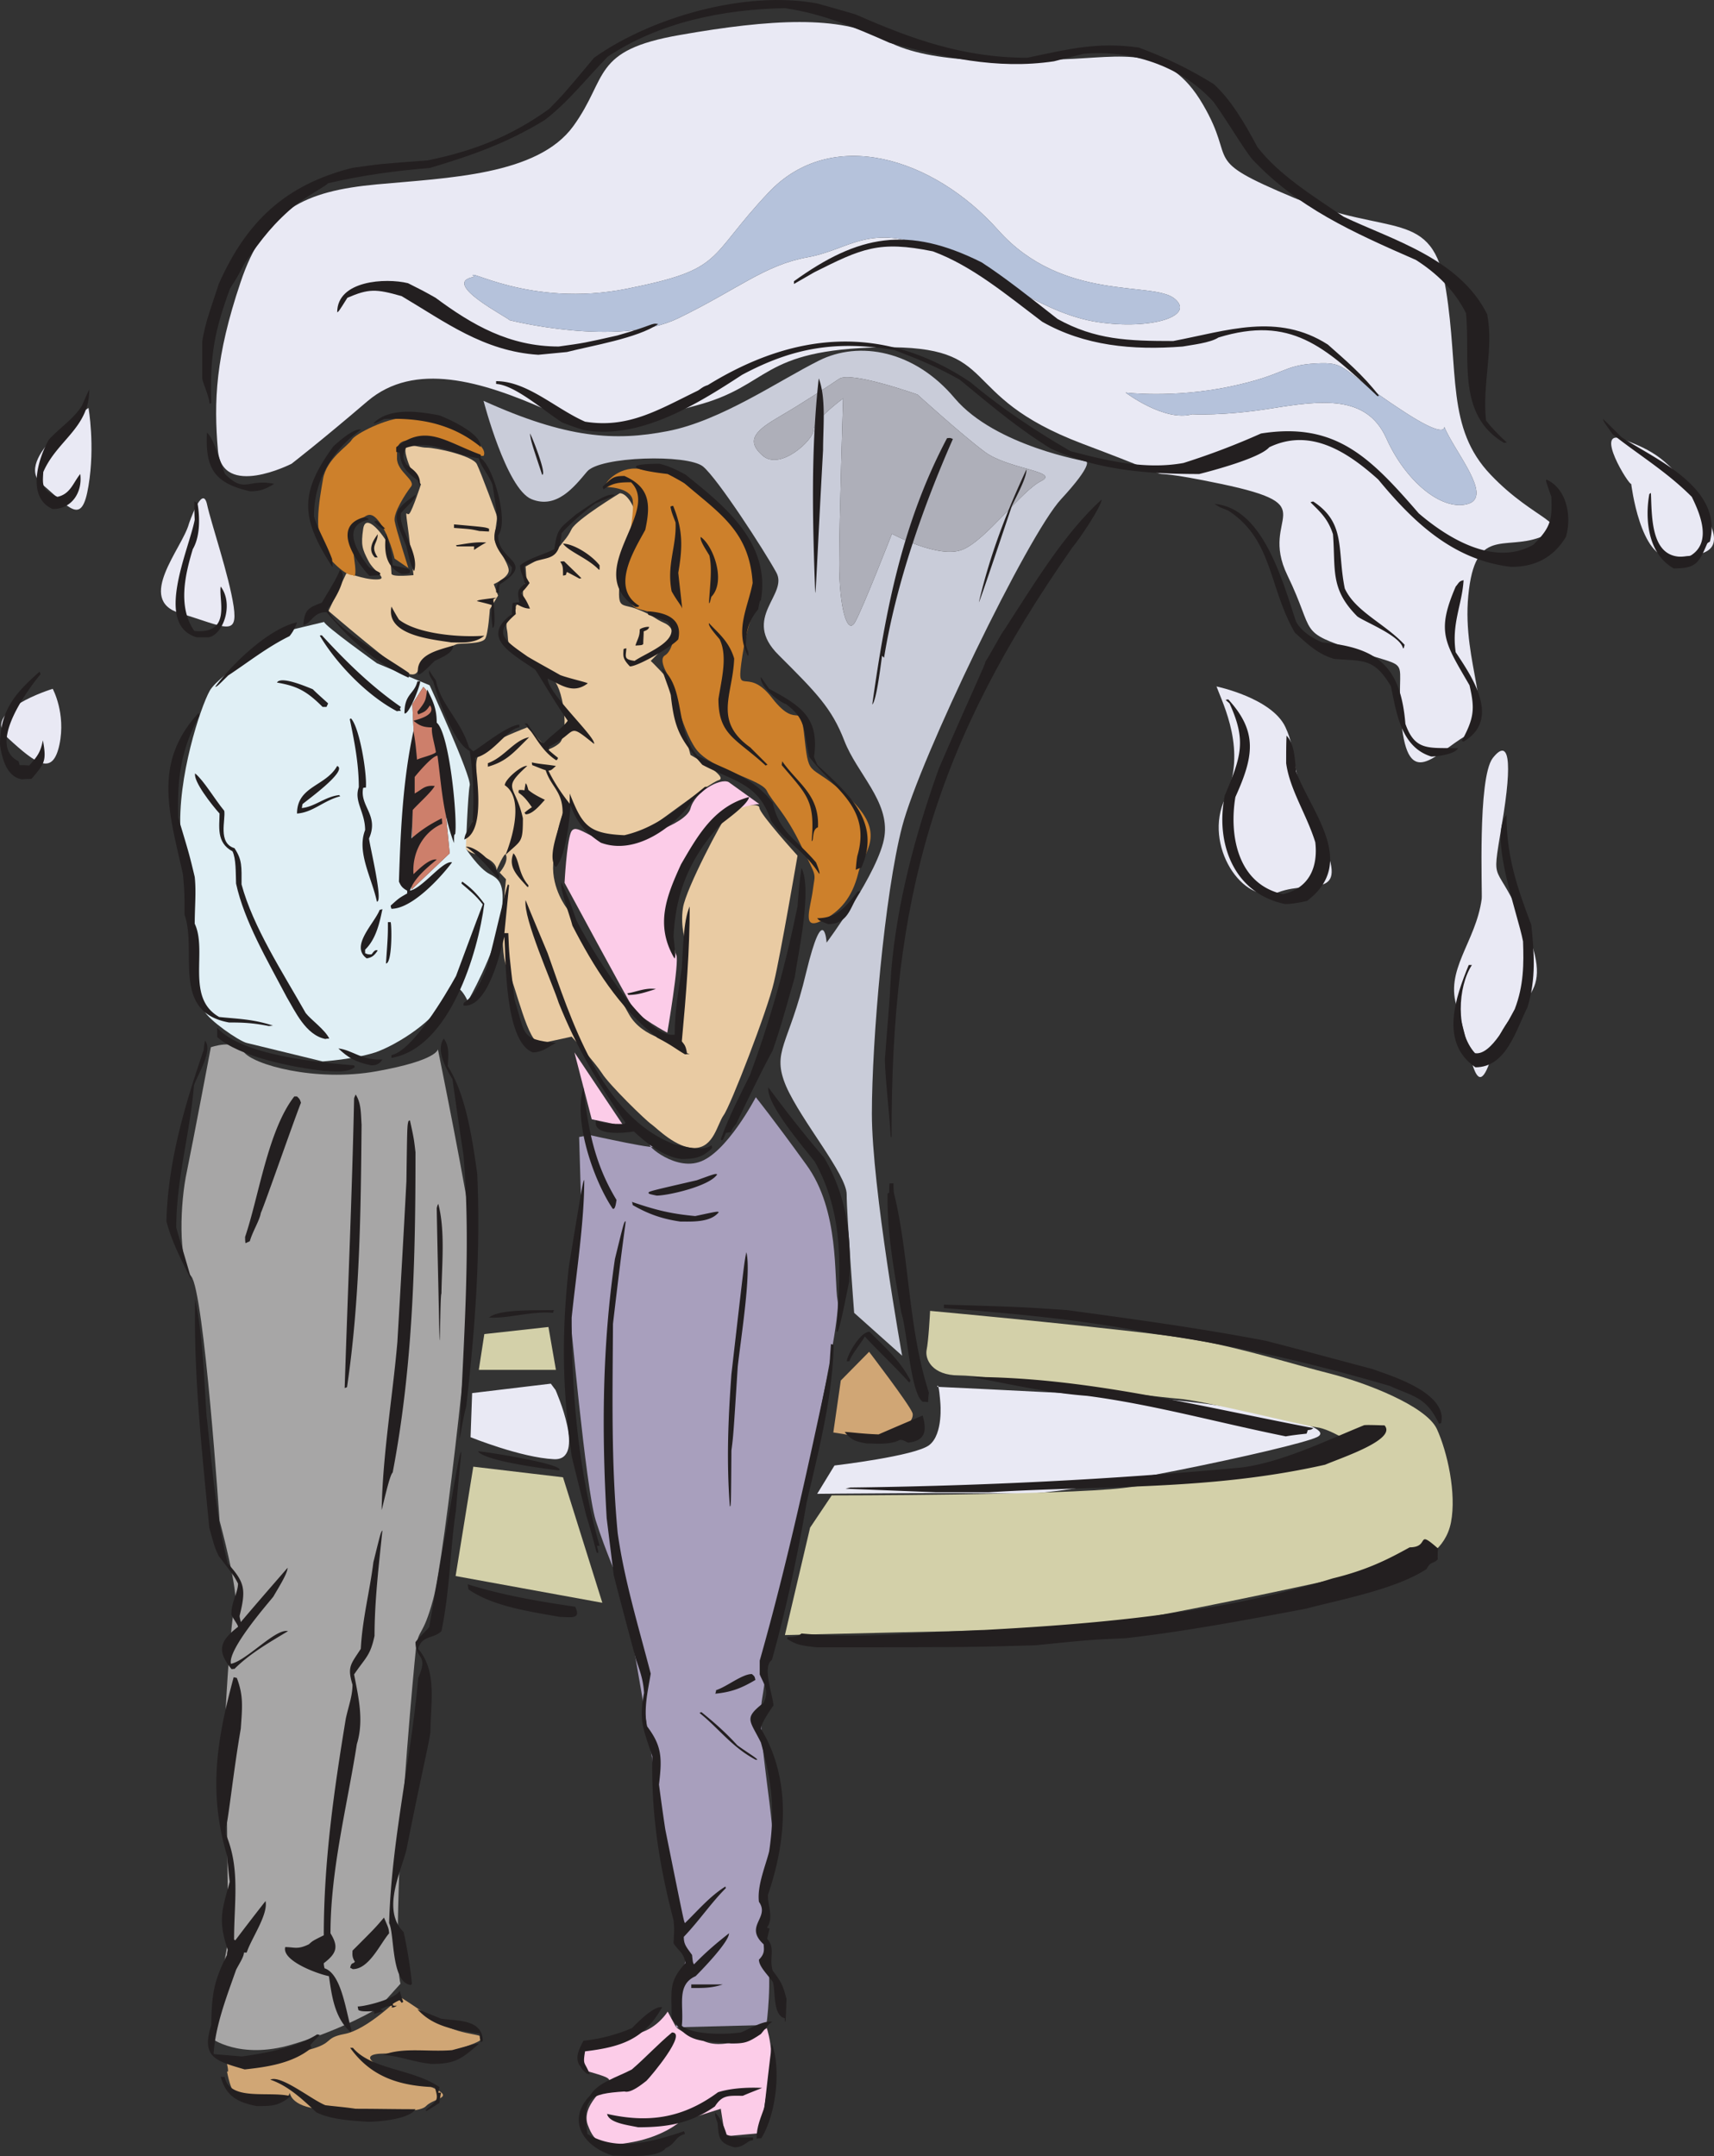
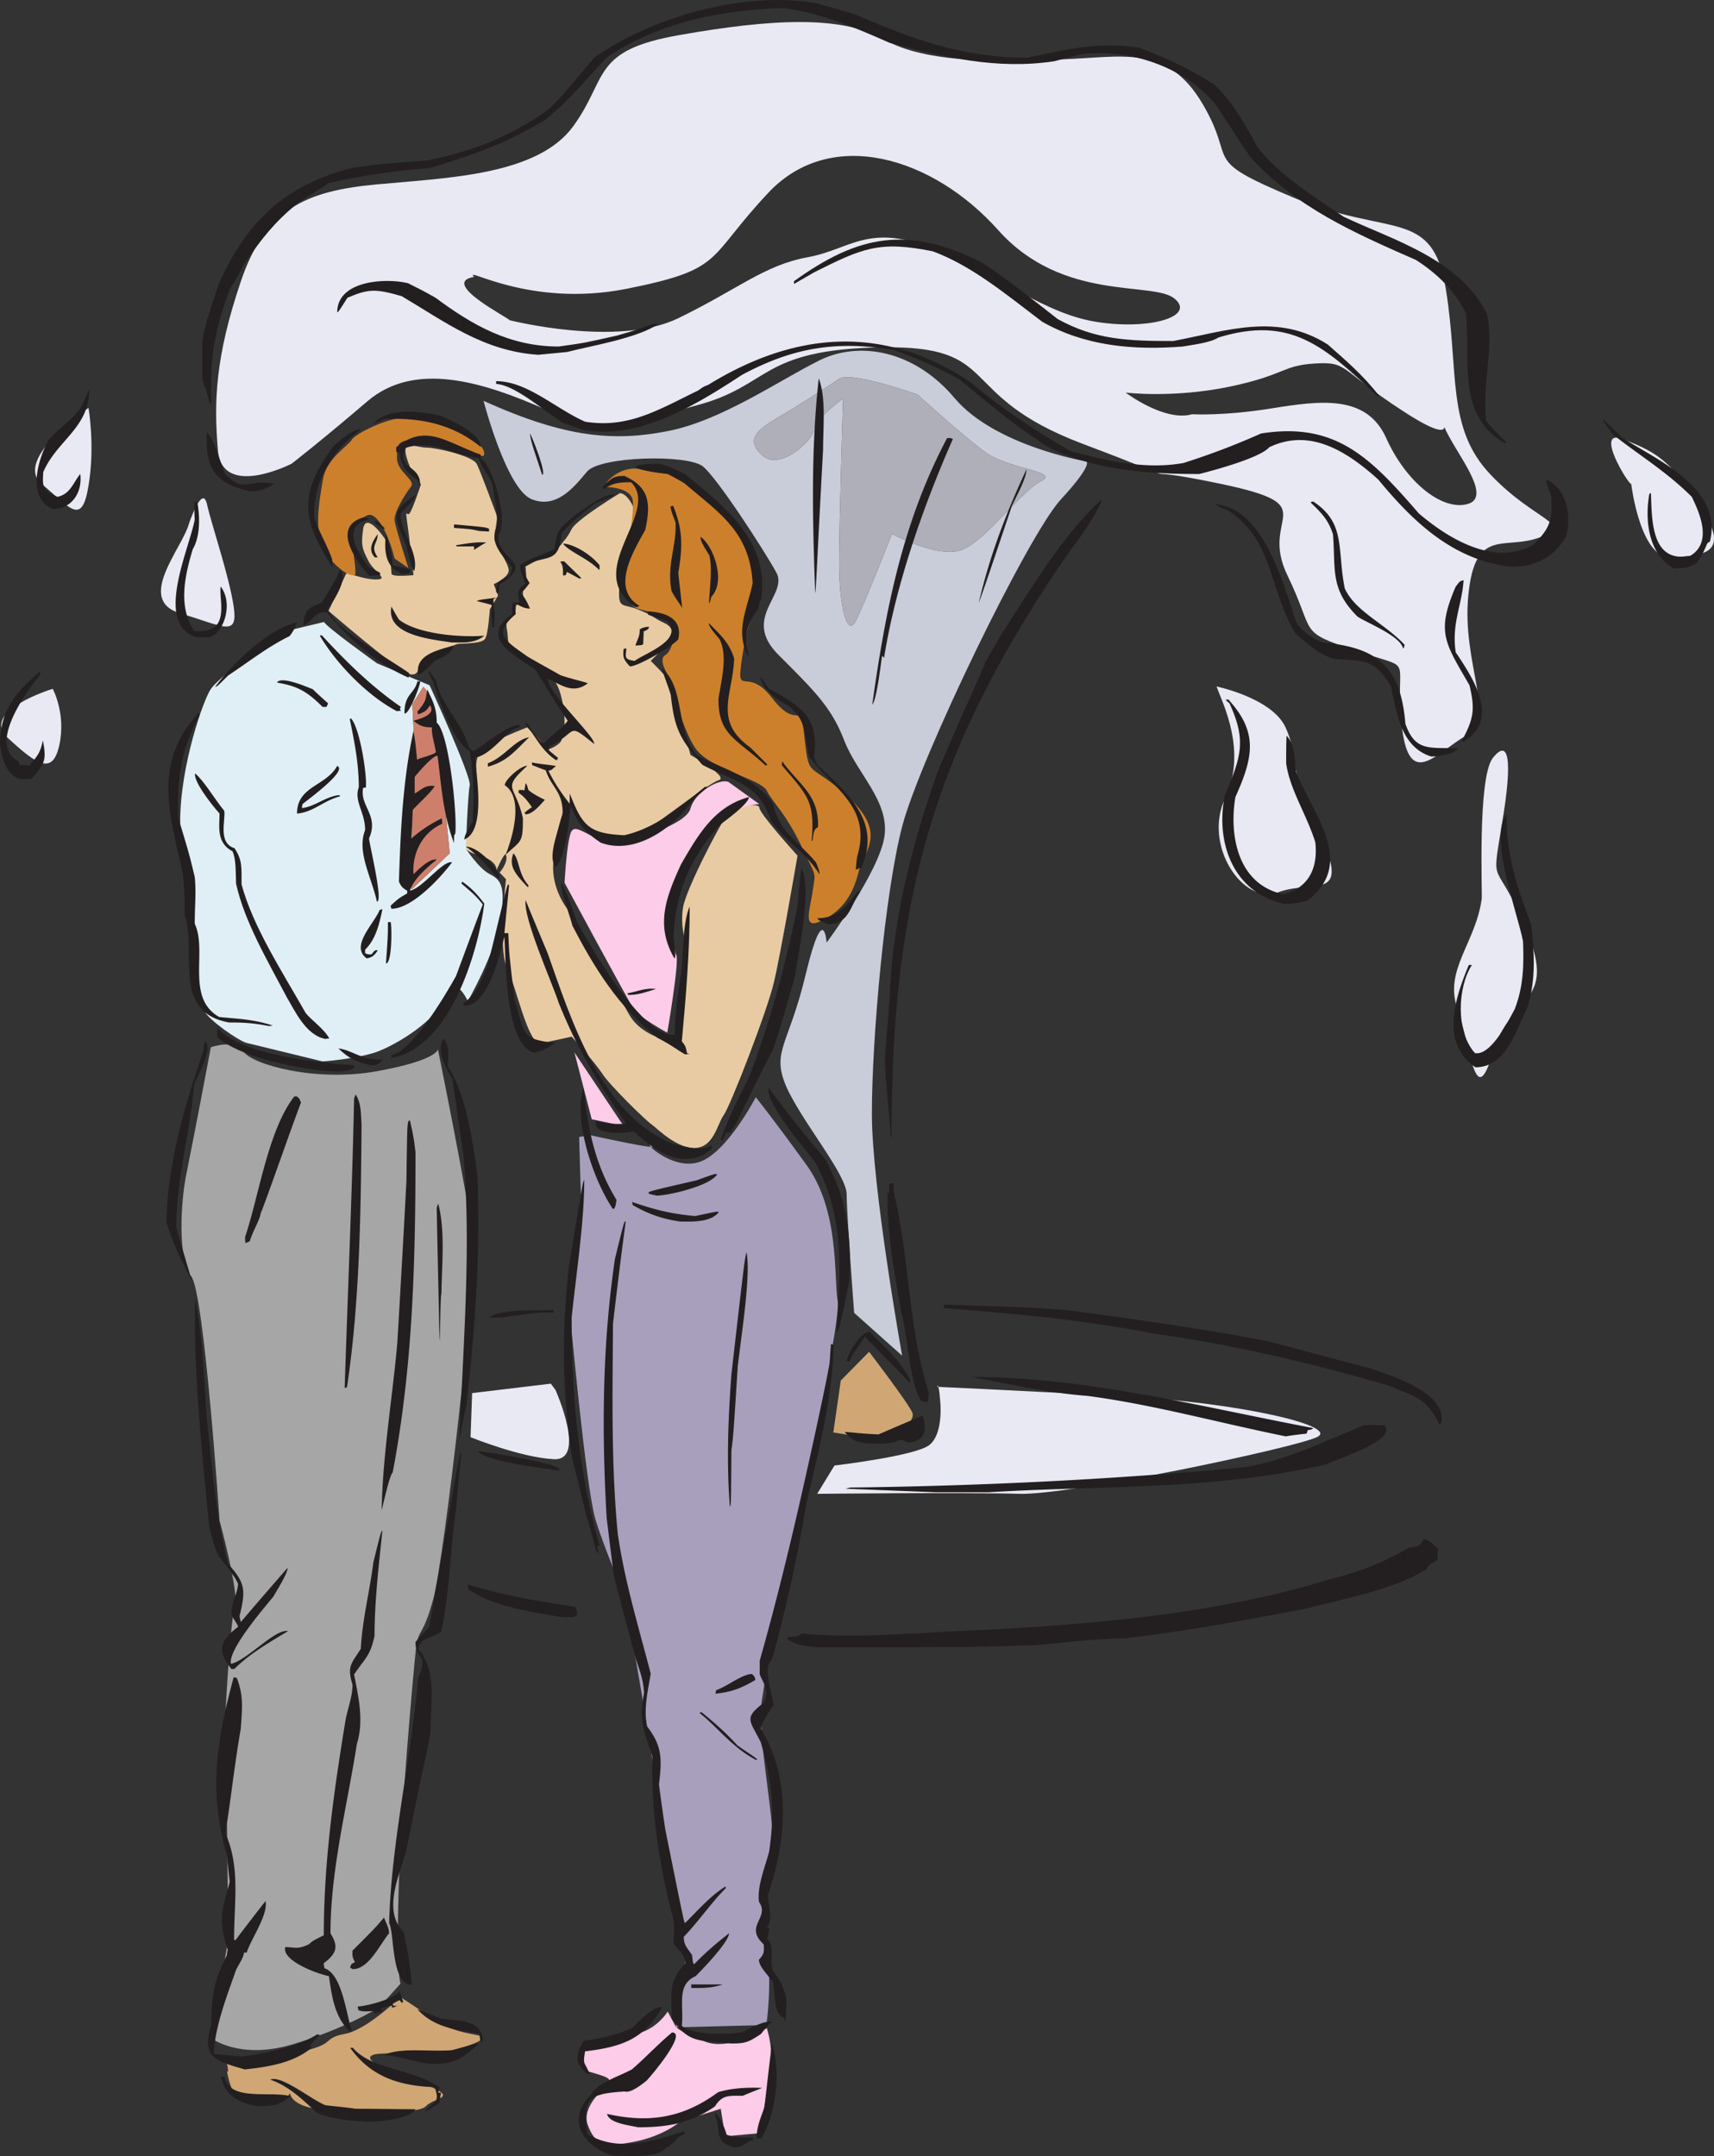
<svg xmlns="http://www.w3.org/2000/svg" width="171.876" height="216.225">
  <rect width="100%" height="100%" fill="#333333" stroke="none" />
  <path fill="#e9cba3" d="m34.719 57.522-1.778 3.746s6.985 6 8.051 6.313c1.067.316.985-.75.985-.75s3.316-2.168 3.906-2.246c.554-.082 2.406 0 2.762-.516.316-.473.472-2.957.472-2.957l.828-1.383-.433-1.144s1.5-.668 1.5-1.38c0-.75-1.418-2.605-1.418-3.116 0-.473.273-2.25.273-2.25s-1.656-4.5-2.05-5.29c-.395-.828-4.063-1.656-5.051-1.656-.985 0-2.524-.867-2.012.907.473 1.777 1.46 2.765 1.46 2.765s-.827 2.524-1.144 2.918c-.316.434-.511-1.105-.078 2.133.395 3.273.473 4.062.473 4.062s-2.211.239-2.211-.156c0-.394-.234-2.765-.629-3.433-.395-.633-1.973-2.684-2.21-1.028-.235 1.617-.08 2.012.51 3.157.555 1.144 2.173 1.894.79 1.894-1.38 0-2.918-.75-2.996-.59m27.418-8.051s-4.301 2.606-4.813 3.59c-.472.95-.789 1.145-1.105 1.617-.352.477-3.512 2.133-3.512 2.133l.082 1.301s-.594 1.3-.238 1.856c.316.55-.906.394-.828.984.078.555-1.145.789-.907 2.094.274 1.261-.238 1.539 1.301 2.644 1.578 1.14 3.356 1.34 4.102 3.946.71 2.601.316 4.457-.078 4.851-.434.434-1.145.672-1.145.672l-2.129-2.211s-3.828 1.461-4.457 2.211c-.672.71-.75 1.144-.594 3.312.16 2.211-.472 4.579-.906 5.133-.394.59-1.027 1.574.985 2.13 2.05.55 1.894 1.538 1.894 1.538s.828-1.933.95-1.539c.273.75-.634 1.774-.634 1.774l.633.671s-.793 6.985.078 8.801c.907 1.774 2.13 7.89 3.43 7.653 1.305-.274 3.078-.668 3.078-.668s2.29 2.523 3.04 3.668c.71 1.144 4.378 4.734 4.972 5.129.55.394 2.523 2.445 4.379 2.367 1.851-.078 2.207-2.367 2.84-3.274.672-.867 4.418-10.574 5.05-13.336.668-2.761 2.368-12.707 2.368-12.707S76.145 81.59 76.145 81c0-.555-2.606-.16-3.157.59-.593.71-4.183 7.496-4.496 9.43-.316 1.976.313 3.593.313 3.593l-.868 9.941s-3.511-.355-4.89-2.878C61.664 99.147 56.852 91.1 56.852 91.1s-1.54-1.933-1.38-4.46c.157-2.524.829-5.485 1.536-5.958.988-.632.316 1.145 1.304 1.895.985.71 3.747 2.406 5.364 1.46 1.66-.987 7.34-5.487 8.406-5.8 1.063-.316-2.84-2.527-2.84-2.527s-1.738-6.43-1.894-6.985c-.16-.59-2.094-2.445-2.094-2.445s1.226-1.223 1.777-1.777c.551-.59.63-1.54-.394-2.012-1.067-.473-1.067-.75-2.684-1.379-1.656-.672-2.05.156-1.816-2.762.238-2.96 1.46-4.734 1.617-5.957.2-1.226-.867-3-1.617-2.922" />
  <path fill="#e0eff5" d="m32.508 62.374-3.63.867s-6.944 4.379-7.85 6.04c-.907 1.616-3.274 8.718-2.919 14.202.395 5.445 2.012 16.926 2.368 17.875.394.906 3.468 3.04 4.261 3.235l7.614 1.855s3.078-.2 5.285-.906c2.172-.75 6.195-3.278 7.101-5.645.91-2.367 2.172.512 2.172.512s2.723-4.734 3.274-8.164c.554-3.473 0-4.027-1.067-4.578-1.105-.555-2.406-2.567-2.406-2.567s.2-5.445.394-6.351c.16-.906-4.023-10.024-4.023-10.024l-5.285-2.207s-5.29-3.789-5.29-4.144zm8.84 8.246 1.101-1.734s.356.273.832 1.261c.434.985.707 4.38.79 5.29.117.906 1.023 10.14 1.023 10.14l-3.828 3.629.199-16.14-.117-2.446" />
  <path fill="#a7a6a6" d="M21.145 105.026s-1.774 9.39-2.407 12.469c-.672 3.078-.906 8.957.434 10.496 1.305 1.539 2.844 24.504 2.844 24.504s1.972 7.262 1.539 8.562c-.438 1.301-.91 10.063-.91 10.063l.238 23.437-1.738 9.825s2.843 2.21 8.09.671c5.245-1.539 8.757-3.71 8.757-3.71l2.172-2.407s-.434-.906-.2-8.996c.2-8.09 1.5-22.332 1.735-24.504.239-2.207.672-1.101 1.739-5.05 1.105-3.946 4.378-32.395 3.945-36.34-.434-3.907-3.473-18.82-3.473-18.82s0 1.105-6.152 2.21c-6.117 1.102-12.469-.672-13.336-1.976-.867-1.301-3.277-.434-3.277-.434" />
  <path fill="#fccce8" d="m73.066 78.432 3.079 2.211s-2.957.118-4.934 2.407c-1.969 2.289-3.945 7.023-3.945 7.89 0 .91.199 4.184.554 4.856.317.629-.906 7.773-.906 7.773s-2.844-1.539-3.394-2.41c-.555-.867-6.907-12.625-6.907-12.625s.2-3.945.633-5.05c.473-1.106 1.895.788 3.984.866 2.051.121 7.575-1.617 8.012-3.273.434-1.656 2.957-3.078 3.824-2.645m-15.464 27.11 1.734 6.707 3.195.672zm0 0" />
  <path fill="#a89fbd" d="m58.074 114.026.2 6.746s-1.5 8.246-1.266 9.707c.199 1.5 1.699 18.582 2.722 21.977 1.067 3.355 2.133 5.484 2.762 7.578.633 2.129 3.156 17.32 3.356 19.648.234 2.329 2.957 16.258 2.957 16.258l-1.024 7.375 9.074-.234s.63-4.617 0-7.38c-.632-2.722.196-6.312.63-9.468.394-3.195-1.696-12.273-1.063-15.863.629-3.59.828-8.445 1.457-9.707.633-1.262 6.55-27.856 6.117-30.184-.394-2.289.238-9.078-3.156-13.695-3.356-4.652-5.05-6.746-5.05-6.746s-2.958 5.683-5.72 6.512c-2.722.867-5.879-2.29-4.617-1.657 1.262.63-6.351-1.066-6.351-1.066l-1.028.2" />
  <path fill="#d0a675" d="M22.762 207.737s.398 2.367 1.144 2.524c.711.16 4.856.16 4.856.16l.312-.516s.082 1.578 3.828 1.66c3.75.078 8.996.551 9.825-.355.828-.871 3.316-.79.078-2.094-3.235-1.3-5.524-2.05-5.68-2.684-.156-.629 1.934-.472 2.523-.472.555 0 4.067.316 5.684-.235 1.617-.593 3.078-.988 2.996-1.382-.078-.434-2.523-.196-4.969-1.895-2.406-1.695-3.234-2.168-3.234-2.168s-3.316 3.313-5.605 3.707c-2.247.434-.79.988-4.22 1.738-3.394.707-7.538 1.262-7.538 1.262s.238.984 0 .75" />
  <path fill="#cd7f6b" d="m41.348 70.62.117 2.445-.2 16.14 3.829-3.628s-.907-9.234-1.024-10.14c-.082-.91-.355-4.305-.789-5.29-.476-.988-.832-1.261-.832-1.261l-1.101 1.734" />
  <path fill="#fccce8" d="M66.953 201.737s-.988 1.621-2.8 2.133c-1.817.512-5.485 1.5-5.485 1.5s-1.461 1.812.195 2.328c1.696.512 2.407.672 2.211 1.105-.199.473-2.84 2.325-2.133 4.301.711 1.934 1.579 2.285 4.618 1.696 3.039-.594 4.617-2.012 4.617-2.012l4.101-1.305.434 2.762 3.473-.313s1.222-6.629 1.144-7.972c-.039-1.38-.433-2.563-.433-2.563s-3.668 2.29-6.118 1.38c-2.484-.907-2.996-1.5-2.996-1.5l-.828-1.54" />
  <path fill="#cd802b" d="M48.488 45.721s.473-.59-1.027-1.617c-1.5-1.027-4.969-2.207-6.824-2.207-1.856 0-5.012 1.614-5.367 2.207-.317.594-2.524 1.856-2.88 3.946-.355 2.093-1.144 5.918.594 7.894 1.735 1.93 2.403 1.734 2.403 1.734s.476.672.12-1.734c-.316-2.45-.433-3.16.24-3.516.706-.312 1.179-1.5 2.206-.195 1.027 1.262 1.617 3.79 1.617 3.79l1.383.945s-1.266-3.946-1.383-4.735c-.117-.828 1.067-2.683 1.618-3.394.593-.672-1.38-1.5-1.38-2.88 0-1.382 0-1.855 1.973-1.855s6.035 1.617 6.035 1.617h.672m12.27 3.118s2.445 0 2.683 1.304c.235 1.262-.71 5.996-.949 6.59-.195.59.238 3.945 1.422 4.301 1.145.352 3 .668 3.473 1.379.472.71.117 2.84-.711 3.316-.79.473.59 2.446.59 2.446s1.027 4.851 2.527 6.945c1.539 2.09 6.508 2.996 7.102 4.18.55 1.144 1.855 2.171 3.472 5.566 1.617 3.352 1.38 2.523 1.145 4.379-.239 1.855-1.145 4.066.828 3.117 1.933-.906 3.117-2.406 3.707-4.734.555-2.328 3-3.946-.945-7.657-3.946-3.71-3.946-1.617-4.418-5.878-.438-4.301-.555-.594-3.239-4.063-2.64-3.473-3.707.352-2.996-4.3.711-4.579 1.973-5.645 1.617-7.735-.355-2.05-1.261-5.445-4.734-7.734-3.473-2.329-4.894-3.473-6.867-3.157-2.09-.593-4.024 1.301-3.707 1.735" />
  <path fill="#e9e9f4" d="M29.234 46.51s-6.945 3.551-7.379-1.34c-.433-4.933-.234-9.429 2.25-16.808 2.446-7.379 6.47-9.195 13.653-9.867 7.18-.668 16.133-.906 19.726-5.836 3.551-4.895 1.774-7.617 10.73-9.156 8.958-1.578 16.138-2.012 20.4.433 4.261 2.485 11.874 2.25 17.91 2.012 6.035-.195 10.535-1.578 14.085 4.5 3.551 6.035-.433 5.367 9.153 9.39 9.629 4.024 13.886.907 15.23 9.196 1.34 8.285 0 13.887 4.496 18.582 4.461 4.695 8.485 4.934 4.934 6.273-3.59 1.344-6.512-1.105-7.184 5.84-.668 6.907 2.922 12.274-.234 14.047-3.117 1.817-5.8 5.606-6.473-1.34-.668-6.945 1.54-5.133-4.496-7.144-6.035-2.051-4.023-1.578-6.945-7.614-2.918-6.035 4.027-6.906-6.668-9.152-10.77-2.25-.906.867-13.887-4.027-12.98-4.93-7.851-9.863-20.16-9.668-12.309.238-10.969 3.828-18.582 5.84-7.613 2.015-8.523 3.355-14.992.437-6.512-2.883-13.219-4.894-17.953-.87-4.696 4.023-7.614 6.273-7.614 6.273zM51.09 32.109s10.812 2.762 16.926-.195c6.078-2.961 8.64-5.328 12.98-6.117 4.34-.79 6.078-3.512 12.785-.79 6.668 2.762 11.008 6.512 16.332 7.301 5.29.79 9.825-.593 7.657-2.367-2.172-1.777-11.207.395-17.676-6.867-6.512-7.297-16.73-10.457-23.043-3.746-6.274 6.668-4.301 7.652-14.164 9.625-9.825 1.973-16.492-2.367-15.348-1.184-3.512.594 3.55 4.145 3.55 4.34zm68.453 9.434s3.156.195 8.012-.594c4.93-.789 9.468-1.379 11.441 2.961 1.934 4.34 5.484 7.258 8.047 6.668 2.566-.555-.395-4.3-1.773-6.867-1.383-2.563 1.578 1.578-4.696-2.563-6.316-4.105-5.328-4.894-8.68-4.695-3.355.195-2.96 1.14-8.601 2.328-5.723 1.18-10.418.59-10.418.59s3.906 2.96 6.668 2.172M8.875 40.909s-7.613 5.129-4.695 7.617c2.882 2.445 4.027 4.258 4.695.195.672-4.023 0-7.812 0-7.812M18.938 52.55c-.672 2.445-5.368 7.613-.872 8.957 4.461 1.34 5.801 2.406 5.368-.672-.473-3.157-2.247-8.285-2.684-10.297-.473-2.012-1.813 2.012-1.813 2.012M5.285 69.08S-2.094 71.33.79 74.015c2.918 2.684 4.496 3.786 5.168.672.668-3.156-.672-5.605-.672-5.605" />
  <path fill="#e9e9f4" d="M121.988 68.843c.672 1.816 3.078 6.511.871 11.207-2.25 4.695 1.774 10.773 5.325 9.433 3.59-1.344 7.418 1.102 4.062-6.078-3.351-7.144-2.012-7.617-3.351-10.496-1.38-2.918-6.907-4.066-6.907-4.066m26.594 21.308c-.594 4.383-3.789 7.145-2.445 10.969 1.34 3.789 1.773 10.535 3.55 4.46 1.813-6.038 6.508-4.694 3.391-12.312-3.156-7.613-3.59-3.785-2.484-10.535 1.144-6.707.672-8.719-.906-6.707-1.54 2.012-1.028 13.613-1.106 14.125m14.992-41.625s.906 7.613 4.063 7.375c3.117-.234 6.035-.234 2.883-5.129-3.118-4.93-4.934-5.601-7.813-6.746-2.922-1.105.668 4.695.867 4.5" />
  <path fill="#c9ccd9" d="M48.488 40.198s2.29 8.84 4.813 9.863c2.523 1.028 4.3-1.261 5.562-2.761 1.262-1.54 10.102-1.774 11.64-.512C72 48.05 76.579 55.112 77.84 57.4c1.265 2.25-3.55 4.54.238 8.29 3.79 3.784 5.324 5.323 6.59 8.597 1.262 3.277 4.535 6.078 4.023 9.59-.511 3.55-5.8 10.656-5.8 10.656s-.278-4.305-2.051 2.996c-1.735 7.34-3.512 7.852-2.012 11.406 1.54 3.508 6.074 8.836 6.074 10.848 0 2.012.75 11.879.75 11.879l4.813 4.3s-3.035-16.929-3.035-24.265c0-7.34 1.261-21.98 3.035-28.805 1.777-6.828 12.625-29.277 15.941-32.832 3.274-3.55 2.524-3.785 2.524-3.785s-9.114-1.539-13.176-6.316c-4.024-4.813-9.59-5.836-13.652-3.785-4.024 2.011-9.825 6.035-15.149 7.062-5.289 1.024-10.101.75-18.465-3.039zm36.059-.238s-2.957 2.172-2.957 3.16c0 .984-3.356 4.14-5.13 2.562-1.776-1.578-.593-2.562 1.774-3.945 2.368-1.379 4.735-2.957 5.918-3.75 1.184-.789 7.852 1.582 7.852 1.582s4.34 3.942 6.707 5.719c2.328 1.777 7.656 1.973 5.684 2.96-1.973.985-5.485 5.88-7.852 6.864-2.367.988-7.102-1.578-7.102-1.578s-2.921 7.5-3.71 8.879c-.79 1.34-1.579-1.578-1.579-5.918s.395-16.535.395-16.535" />
  <path fill="#e9e9f4" d="M93.977 139.08s6.945.317 18.664.946c11.636.633 21.777 3 19.41 4.106-2.367 1.101-24.778 5.84-29.867 5.68-5.051-.157-20.239 0-20.239 0l1.735-2.84s8.09-.946 9.507-2.051c1.422-1.106 1.106-4.262 1.106-4.262s-.156-2.211-.316-1.578m-38.743-.317-7.89.946-.157 4.422s5.047 2.05 8.364 2.207c3.312.16.156-6.942.156-6.942l-.473-.633" />
  <path fill="#d0a675" d="M87.152 135.57s3.985 5.206 4.34 6.112c.356.91-1.972 2.883-3.234 2.723-1.262-.195-4.695-.746-4.695-.746l.75-5.211 2.84-2.879" />
-   <path fill="#d3d0a9" d="M93.266 131.464s21.386 1.972 26.437 2.882c4.969.868 9.98 2.485 13.61 3.391 3.59.91 9.667 3.238 10.769 5.566 1.066 2.325 1.977 6.47 1.422 9.352-.55 2.879-3.04 3.785-3.04 3.785s-30.495 6.985-36.257 6.985c-5.758 0-27.5.554-27.5.554l2.527-10.773 2.168-3.235s23.004 0 29.278-.75c6.273-.71 23.472-4.105 23.472-4.105s-2.68-1.813-4.101-1.973c-1.461-.195-11.48-2.722-13.969-2.879-2.523-.199-19.25-2.328-21.934-2.328-2.683 0-3.394-1.617-3.234-2.527.195-.906.352-3.785.352-3.945M47.46 147.089l8.997 1.066 3.945 12.586-14.715-2.684 1.774-10.968m1.105-13.297 6.43-.711.75 4.3h-7.734l.554-3.59" />
-   <path fill="#b5c2db" d="M51.09 32.108s10.812 2.762 16.926-.195c6.078-2.961 8.64-5.328 12.98-6.117 4.34-.79 6.078-3.512 12.785-.79 6.668 2.762 11.008 6.512 16.332 7.301 5.29.79 9.825-.593 7.657-2.367-2.172-1.777-11.207.395-17.676-6.867-6.512-7.297-16.73-10.457-23.043-3.746-6.274 6.668-4.301 7.652-14.164 9.625-9.825 1.973-16.492-2.367-15.348-1.184-3.512.594 3.55 4.145 3.55 4.34m68.454 9.434s3.156.195 8.012-.594c4.93-.789 9.468-1.379 11.441 2.961 1.934 4.34 5.484 7.258 8.047 6.668 2.566-.555-.395-4.3-1.773-6.867-1.383-2.563 1.578 1.578-4.696-2.563-6.316-4.105-5.328-4.894-8.68-4.695-3.355.195-2.96 1.14-8.601 2.328-5.723 1.18-10.418.59-10.418.59s3.906 2.96 6.668 2.172" />
  <path fill="#aeafb9" d="M84.547 39.96s-.395 12.195-.395 16.535.79 7.258 1.578 5.918c.79-1.379 3.711-8.879 3.711-8.879s4.735 2.566 7.102 1.578c2.367-.984 5.879-5.879 7.852-6.863 1.972-.988-3.356-1.184-5.684-2.961-2.367-1.777-6.707-5.719-6.707-5.719s-6.668-2.371-7.852-1.582c-1.183.793-3.55 2.371-5.918 3.75-2.367 1.383-3.55 2.367-1.773 3.945 1.773 1.579 5.129-1.578 5.129-2.562 0-.988 2.957-3.16 2.957-3.16" />
  <path fill="#231f20" d="M61.43 216.182c-3.118-.988-4.578-3.671-2.25-6.039.75-1.3 2.8-1.855 4.183-2.605 1.418-1.223 2.64-2.563 4.024-3.707 1.578 0-2.09 4.379-2.567 4.851-.511.395-1.578 1.262-2.207 1.067-3.55.238-4.222.633-3.71 4.262 2.96 1.816 6.511.789 9.706-.278 0 .078.04.16.079.278-1.028.277-.907.984-1.934 1.421-.75 1.063-4.262.75-5.324.75m12.23-.832c-1.7-.433-1.578-1.144-1.7-2.445-.272-.75-.272-.75-.233-1.027.472.476.828 1.187 1.144 2.21.668.278 1.656.278 2.64.278v.273c-.59 0-.866.711-1.85.711m2.206-.867c0-1.222.434-2.129.79-3.156.238-2.09.472-4.223.75-6.352.91 2.407.472 6.985-1.067 9.47-.156 0-.313 0-.473.038" />
  <path fill="#231f20" d="M63.992 213.339c-1.105-.235-2.918-.434-3.117-1.34 4.023.906 7.496.512 11.125-2.172 1.227-.395 2.922-.512 4.422-.434-.672.278-1.305.512-1.934.79-1.422 0-2.05-.118-2.8 1.066-2.489 1.734-4.856 2.09-7.696 2.09m-27.105-.551c-1.813-.121-3.746-.238-5.168-.95-1.5-1.417-2.88-2.679-4.614-3.273 1.063-.512 4.141 2.012 5.524 2.563.984.12 2.012.199 3.035.355 1.973 0 3.984.043 6 .043-.633 1.024-3.75 1.262-4.777 1.262m5.801-1.184c1.144-.988 1.34-.91.906-2.289-3.785-.12-6.508-1.183-8.48-3.945h.273c1.855 2.207 6 2.09 8.683 3.945-.043.196-.082.356-.12.551h.277a9.33 9.33 0 0 0-.157 1.027c-.437.278-.87.551-1.304.828-.04-.039-.079-.078-.079-.117m-16.964-.394c-2.051-.395-3.078-1.106-3.59-2.922h.394c.512 2.488 4.418 1.383 6.63 1.933-1.266 1.028-1.934.989-3.434.989m33.14-3.239c-1.46-1.183-.984-2.09-.355-3.312a16.72 16.72 0 0 0 4.855-1.262c.196-.16 2.13-2.289 3.035-2.094-1.812 3.239-4.14 3.989-7.73 4.422-.238 1.457-.043.985.473 2.29-.118 0-.2-.044-.278-.044m-34.323-.433c-2.962-.867-4.38-1.223-3.352-4.457.039-3.156.273-4.418 1.574-7.024 0-.16.043-.355.082-.511-1.028-3-.555-4.067.195-6.828-.117-.907-.195-1.778-.277-2.645-1.89-6.352-1.024-11.598.672-17.875.078.04.199.04.316.082.672 1.773.55 2.879.395 5.09-.75 4.3-1.301 9.668-1.5 9.824v.75c1.46 3.434.828 6.746.828 10.574 0 0 .082.04.12.078a266.77 266.77 0 0 1 3.036-3.945c.277 1.383-1.457 3.79-1.89 5.168h-.278c0 .434-.516 1.184-.79 1.738-.91 2.602-2.093 5.602-2.25 8.442.95.082 1.895.16 2.84.238 2.29-.316 5.407-.867 7.536-2.21.082 0 .16.038.277.038-.316.356-.672.672-.945 1.028 0 .078.078.156.117.277-1.894 1.578-4.539 1.933-6.707 2.168m18.703-.551c-1.855-.2-3.117-.789-4.816-.906 2.05-.79 4.457-.278 6.906-.477 2.484-.668 2.484-.668 2.68-.629-1.774 1.578-2.446 2.012-4.77 2.012m30.063-2.051c-3.317-.316-4.262-.039-5.957-2.527 0-2.918-.317-3.629 1.379-5.523-.118-1.067-.79-1.301-1.184-2.012.078-1.461.078-1.461 0-2.29-1.5-5.761-2.246-10.812-2.129-16.452-.988-2.961-1.344-3.633-.828-6.352-.082-1.422-.477-2.332-.832-3.434-.746-2.8-1.496-5.566-2.207-8.367-.238-1.894-.473-3.828-.711-5.722-.512-8.836-.434-17.399.828-26 .91-3.711.91-3.711 1.066-3.79.04.2-.156.829-1.261 10.301-.04 6.903-.2 13.848.472 20.989.672 4.734 2.051 9.234 3.313 14.09-.274 1.695-.707 3.351-.395 5.246 1.54 2.011 1.54 3.234 1.223 5.878.2 1.5.398 2.961.633 4.5 1.855 9.192 1.855 9.192 1.972 9.391 1.301-1.266 2.485-2.684 4.063-3.672 0 .04 0 .082.043.16-1.5 1.5-2.645 3.235-4.223 4.891 0 .75.235.988.828 1.816.079.75.079.75.196.946 1.183-1.223 2.25-2.13 3.511-3.117 0 .828-2.484 3.433-3.351 4.3-1.973.867-1.145 3-1.383 4.973 1.027.906 4.262.906 5.918.672.828-.317 2.211-1.223 3.156-1.067-.316.2-.316.2-1.144 1.223-1.301.867-1.617.95-2.996.95m-25.095-.122a3.29 3.29 0 0 1-.116-.867c-2.485-.355-4.696-.71-6.235-2.445.75.277 1.578.629 2.368.945 1.5.238 4.183 0 4.183 2.25a.81.81 0 0 0-.2.117" />
  <path fill="#231f20" d="M35.113 203.753c-1.617-1.461-1.855-3.75-2.129-5.567-1.304-.273-4.738-1.578-4.382-2.918.91 0 1.222.278 2.367-.277.394-.355.394-.355 1.5-.906 0-7.418 1.027-14.559 2.21-21.742.274-1.262.669-2.25.669-3.395-.551-1.812-.157-2.05.832-3.59.156-3 .906-5.8 1.261-8.68.75-3.039.75-3.039.907-3.195-.356 3.473-.79 7.063-.79 10.574-.433 2.012-.867 2.13-2.05 3.868.394 2.09 1.027 4.574.277 6.984-.95 6.113-2.644 12.586-2.644 18.977.828 1.343.629 2.011-.672 3 0 .199.039.355.078.511 1.7.555 2.133 4.301 2.683 6.117-.039.278-.039.278-.117.239m43.594-.989v-.355c-1.262-.277-.906-2.84-1.223-3.668-.55-.75-1.379-1.54-1.379-2.211.59-.59.512-.984.473-1.539-2.012-1.855.672-2.645-.473-4.262-.199-1.617.672-3.629 1.024-5.05.633-4.223.238-7.063-.828-10.93-1.14-2.29-1.735-2.406.277-3.985.594-1.222 0-1.894-.394-2.84v-1.382c2.8-9.864 4.933-19.809 7.023-29.633 0-.711.078-1.422.117-2.129a.58.58 0 0 0 .278.078c-.118 5.29-1.5 10.574-2.723 15.863-.867 5.13-2.012 10.536-3.473 15.743-.984.71.04 3.316.16 4.578-.277.355-1.265 1.812-1.265 2.328 3.039 4.969 2.605 11.125.71 16.648-.077.989.634 2.29-.116 3.317.078 0 .156.039.277.078-.082.316-.16.633-.238 1.027.867.985.156 1.895.55 3.195.75.985 1.028 1.38 1.383 2.84-.078 2.29-.078 2.29-.16 2.29m-41.187-.79v-.277c-.551 0-1.262.082-1.579-.117-.039-.117-.039-.238-.078-.356.75 0 3.785-.75 4.219-1.578.121.395.2.75.355 1.106-.039.039-.117.078-.156.117-.078-.117-.156-.195-.199-.274-.234.079-.473.235-.707.352 0 .082.04.121.078.2h.356c-.356.195-.356.195-.555.155.043-.078.043-.117.121-.156-.555 0-.75.156-1.227.356.082.039.16.078.278.195-.313.082-.59.16-.906.277m31.8-2.605v-.356h3.157c-1.184.399-2.133.356-3.157.356m-28.21-.317c-1.895-.351-1.54-5.085-2.09-6.19.234-8.368 2.207-16.415 2.917-24.583 1.067-2.45-.273-1.816-.273-3.594.395-.55 1.219-1.261 1.379-1.535C46 146.182 46 146.182 46.238 145.55c.04.554-.156 1.382-.511 5.878-.594 3.868-.594 8.012-1.461 12.157-.79.789-1.973.394-2.328 1.773 1.894 2.25 1.261 5.25 1.222 8.367-.195 1.38-.945 4.418-2.406 11.797-.59 2.328-2.484 6.035-.277 8.246a46.48 46.48 0 0 1 .832 5.168c-.121.16-.121.16-.2.117" />
  <path fill="#231f20" d="M35.387 197.48c-.117-.044-.196-.122-.274-.122.117-.629.317-.355.473-.629-.316-.476-.238-.789-.238-1.105 2.289-2.29 2.289-2.29 3.156-3.317.476 1.106.476 1.106.516 1.579-.907 1.066-2.012 3.593-3.633 3.593m40.403-20.992c-2.407-1.266-3.79-3.238-5.642-4.695.079-.043.118-.082.196-.082 1.183.949 2.406 2.015 3.59 3.316 1.027.75 1.933 1.262 2.011 1.461h-.156m-4.062-6.629c.039-.12.078-.238.078-.355 1.105-.356 2.605-1.617 3.59-1.617.277.234.277.234.355.59-1.46.867-2.445 1.222-4.023 1.382m-48.489-2.449c-1.578-1.89-1.144-2.879.63-4.258 0-.2-.395-.672-.669-1.226 0-1.301.668-2.207.668-3.118-.394-.75-.394-.75-1.933-2.761-.395-.828-.395-.828-.946-2.84-.75-7.774-1.578-15.348-1.422-22.926.79 3.75.872 7.617 1.145 11.68.555 4.816.867 9.824 2.133 14.836 1.695 1.894 1.851 2.566 1.183 5.25 0 .195.078.394.118.629 1.539-1.817 3.117-3.63 4.695-5.446 0 .594-1.027 2.172-1.422 2.883-.355.473-4.613 5.285-4.258 6.746 1.578-.316 4.496-3.59 5.719-3.273-1.895 1.144-3.828 2.246-5.367 3.785-.117 0-.196 0-.274.039m58.629-2.207c-1.422-.16-2.055-.238-2.96-.867a.321.321 0 0 0 .077-.16c.356 0 1.028 0 1.383-.356 5.957.555 12.192-.156 18.344-.355 11.68-.63 23.793-1.696 34.918-5.168 3.59-.868 5.723-2.012 7.734-3.118 2.09 0 .551-1.894 2.84.118-.039.355-.039.71-.039 1.105-.473.473-.71.16-1.105.95-3.118 2.05-8.68 3.074-12.114 3.984-6.074 1.144-12.152 2.289-18.07 2.957-3.59.16-3.59.16-9.035.71-6.903.2-6.903.2-21.973.2m-25.687-3.039c-3.118-.555-6.746-1.067-9.192-2.762a2.355 2.355 0 0 1-.078-.515c3.39 1.066 6.98 1.699 10.77 2.25.632 1.304-.434 1.027-1.5 1.027m3.672-6.433c-.122-.235-.317-1.34-1.067-3.747-.472-1.972-.988-3.984-1.46-5.957-.946-6.828-1.024-12.273-.274-19.058 1.379-8.368 1.379-8.368 1.535-8.645 0 4.262-.79 9.273-1.262 13.813 0 7.613.633 15.23 2.801 22.886h-.273c.156.551.156.551.117.75-.04-.043-.078-.043-.117-.043m-21.582-4.301c.117-5.718 1.105-11.363 1.578-16.847.316-5.406.629-10.774.906-16.137.078-5.523.078-5.523.2-6 .038-.039.077-.078.155-.078.395 1.816.395 1.816.555 3.195 0 10.696-.238 21.387-2.289 32.121-.316.196-1.066 3.747-1.105 3.747m34.918-.356c-.356-4.535-.16-8.914.156-13.258 1.3-11.324 1.3-11.324 1.5-12.23.511 2.011-.555 8.64-.867 11.484-.438 6.902-.438 6.902-.633 8.402-.04 5.602-.04 5.602-.156 5.602m20.632-1.418-9.035-.355c.156-.04.317-.079.473-.118 13.058-.16 26.078-.789 39.258-2.011 3.984-.516 8.363-2.645 12.23-4.223.078-.082 1.734 0 2.09 0 1.262 1.418-4.3 3.234-5.957 3.945-11.559 2.602-22.094 2.051-33.734 2.762H93.82m-37.914-2.211c-1.383-.156-7.34-.945-7.972-1.894.316-.04 8.64 1.261 8.168 1.894h-.196m31.008-2.684c-1.184-.195-1.539-.355-2.207-1.144.277-.04 1.379.16 3.39.238a501.44 501.44 0 0 1 4.423-1.894c.394 1.383.394 2.527-1.461 2.722-.555-.277-.555-.277-.829-.277-.949.516-2.445.356-3.316.356m-40.832-.512c.355-9.39 1.184-19.098.395-28.41-.395-2.563-.75-5.09-1.106-7.614-.75-1.226-1.656-3-.867-4.066.55.75.473 1.539.394 2.762 1.813 2.84 2.446 7.183 2.957 10.773.356 7.734-.195 15.426-1.105 23.36-.395 1.457-.59 3.195-.668 3.195" />
  <path fill="#231f20" d="M128.934 144.05c-6.825-1.38-13.297-3.196-19.926-4.063-4.14-.316-7.89-1.223-11.676-1.894 11.598 0 22.766 2.921 34.363 5.128-.199.16-.199.16-.55.2l-.122.355c-.707.078-1.418.156-2.09.274m15.348-1.301c-1.3-2.684-2.484-2.645-4.89-3.75-7.973-2.328-15.703-4.14-23.676-5.246-7.258-1.422-13.965-2.012-21.067-2.567v-.351c7.657.234 7.657.234 12.348.55 6.629.907 13.14 1.778 19.926 3.079 3.55.906 7.14 1.894 10.73 2.84 1.54.593 7.536 2.289 6.868 5.406-.16.078-.16.078-.239.039M92.52 140.58c-1.223-.91-1.54-7.105-2.133-8.917-.711-3.988-1.457-8.09-1.38-11.957.04-.04.079-.078.157-.078 0-.317 0-.633.04-.95h.394c0 .317 0 .633.039.95 1.578 6.39 1.383 13.414 3.511 20.043a7.783 7.783 0 0 0-.078.949c-.195-.04-.394-.04-.55-.04m-57.957-1.382c.312-9.707.746-19.531.945-29.039.039-.16.117-.277.156-.398.555.87.516 1.816.594 3.039-.078 8.64-.16 17.558-1.461 26.32-.117.039-.195.078-.234.078m56.574-.59c-1.422-1.578-3.196-3.238-4.418-4.578-.356.668-1.344 1.813-1.54 2.484h-.277c.16-.867 1.422-2.957 2.29-2.957 1.421 1.457 3 2.762 4.105 4.891-.082.2-.082.2-.16.16m-47.067-4.183c-.082-4.422-.199-8.84-.277-13.258.039-.16.078-.317.156-.434.711 2.684.356 6.074.317 8.996-.118.078-.118 4.696-.196 4.696m39.809-.95c.433-6.195.789-11.636-2.172-16.964-.867-1.145-4.93-5.801-4.656-7.458 1.699 2.29 3.472 4.575 5.601 7.063 2.211 3.79 2.805 7.812 2.489 12.508-.079.195-.907 4.773-1.184 4.972 0-.039-.039-.078-.078-.12m-34.839-1.34c.987-.868 4.773-.711 6.51-.75a.742.742 0 0 0-.077.277c-2.172-.2-4.5.59-6.434.473m-29.829-3.711c-1.023-2.051-2.01-3.946-2.523-5.957.157-5.997 1.856-11.68 3.75-17.204 0-.316.079-.632.118-.906.828.985-.711 3.352-1.106 4.496-.355 4.617-1.773 9.39-1.773 14.246 0 .118 1.617 5.446 1.535 5.325m5.406-3.747c-.039-.238-.039-.472-.039-.632 1.383-4.063 2.29-10.692 4.934-14.086h.273c.278.277.278.277.395.633-.707 1.773-3.668 10.296-4.024 11.046-.117.75-.828 1.856-1.105 2.84-.156.078-.274.121-.434.2m43.598-2.172c-1.895-.274-3.274-.79-4.774-1.657a.754.754 0 0 0-.078-.316c2.207.75 3.746 1.184 6.352 1.422 2.207-.473 2.207-.473 2.367-.395-.828 1.067-2.762.946-3.867.946m-6.785-1.301c-1.973-2.961-3.946-8.84-2.922-12.153.433 3.907 1.027 7.536 3.316 11.286-.039.195-.12 1.062-.394.867m4.418-1.301c-.75-.16-.75-.16-.828-.277.078-.16.078-.16 4.851-1.262 1.856-.672 1.856-.672 2.05-.594-.75 1.184-4.929 2.133-6.073 2.133" />
  <path fill="#231f20" d="M68.332 116.233c-1.852-.195-3.707-1.773-4.773-2.762-.868.157-4.184.512-3.79-1.105.833.355 1.618.355 2.844.355l.117-.117c-2.917-4.183-4.972-7.695-6.707-12.035-.632-1.973-3.59-8.523-3.316-10.297.711 1.774 1.461 3.512 2.211 5.324 2.289 6.434 5.328 16.415 12.742 19.176.95.16 2.606.79 3.711.082 0 .078 0 .156.04.274-.985.988-1.778 1.105-3.079 1.105m3.945-1.973c.828-2.328 1.895-4.34 2.922-6.43 2.13-5.76 3.59-11.089 4.774-16.929.195-2.406.195-2.406.394-3.867 1.106 2.172-.355 8.723-.672 10.969-1.46 5.129-1.46 5.129-2.21 7.34-1.301 2.406-2.446 4.816-3.669 7.378-.394.473-.394.473-.511.829-.2 0-.356.039-.512.078-.277.672-.277.672-.438.75 0-.078-.039-.078-.078-.117m17.043-.235c-.156-2.683-.511-5.328-.59-7.734.278-3.867.434-4.973.633-8.84.59-7.063 2.485-13.93 4.774-20.36 3.668-8.484 4.613-10.3 4.695-10.773.195-.195 1.656-2.957 1.852-3.117 2.843-4.379 6.039-9.746 9.785-13.098 0 .63-2.172 3.907-2.918 4.774-13.809 19.77-18.188 35.117-18.149 59.148h-.082m-56.851-6.629c-3.196-.36-8.48-1.422-10.692-3.394v-.95c2.368 2.762 10.141 3.512 13.73 3.79 0 .039.04.078.079.156-.711.672-2.445.398-3.117.398m115.481-.359c-3.63-2.485-1.973-7.063-.669-10.258h.317c-1.422 2.172-1.66 6.668.312 8.84 1.656.277 3.434-3.434 3.985-4.418.91-2.371.91-4.54.832-6.79-.516-2.76-3.473-10.495-1.66-12.702 0 4.062.988 7.101 2.488 11.047.273 2.683.511 5.406-.395 8.285-1.144 2.25-2.094 5.996-5.21 5.996m-110.708-.195c-1.578-.317-2.367-.79-3.312-1.696 1.418.156 2.328 1.223 4.418 1.102-.317.515-.711.594-1.106.594m2.012-.75v-.278c2.133-.433 5.445-6.074 6.473-7.93.906-2.406 1.773-4.812 2.683-7.18-.71-.948-1.46-1.5-2.133-2.093 0-.078.04-.156.078-.195.833.59 1.383 1.105 2.211 2.207-.632 4.933-3.472 14.484-9.312 15.469m29.434-.356c-.829-.473-1.301-.906-2.762-1.656-3.867-3-6.43-7.18-8.524-11.246-.273-1.106-1.3-3.668-1.101-4.34.75 1.656.75 1.656 1.496 3.789 1.027 2.09 6.75 11.996 9.863 11.48 0-2.445.399-4.457.711-6.707.121-1.617.121-4.656.79-6.156 0 4.422-.356 8.84-.79 13.535.238.317.395.395.516 1.184.078.039.156.039.273.078-.156 0-.312.04-.472.04m-15.27-.196c-2.84-1.106-2.68-9.39-2.84-11.602-.355 1.34-1.617 7.18-4.101 6.906 0-.12 0-.199.039-.277 1.3-.906 1.773-2.328 2.328-3.59.75-2.761 1.851-7.812 2.09-8.285.039.04.078.04.117.078-.156 1.617-.313 3.196-.473 4.813h.395c.078 2.09.078 2.09.632 6.707 1.102 3.394.512 3.945 4.141 4.3-.789.395-1.34.95-2.328.95m-20.789-1.344c-1.977-.395-3.04-2.8-3.867-4.18-1.973-3.75-4.262-7.617-5.09-11.406-.04-1.144 0-2.484-.356-3.234-1.656-.867-1.3-2.524-1.3-3.79-.75-.827-2.645-3.234-2.45-4.023.872.711 1.973 2.606 2.922 3.75.157.906-.672 3.235 1.024 3.746.789 1.184.71 1.856.71 3.633 1.145 4.258 4.106 8.797 6.43 12.899.516.671 1.934 1.66 2.368 2.566-.157 0-.274 0-.391.04" />
  <path fill="#231f20" d="M26.945 102.897c-1.617-.316-2.562-.355-3.984-.355-5.84-1.067-3.156-7.102-4.457-10.813 0-2.207 0-2.207-.16-4.062-1.38-6.196-3.035-11.168 1.578-16.18 0 .082.039.16.078.277-1.852 3.395-2.246 6.274-2.129 10.22 1.106 3.671 1.106 3.671 1.656 5.96.16 1.496 0 2.996 0 4.692 1.305 2.765-.945 7.421 2.45 9.355 1.812.195 3.351.195 5.402.867-.156 0-.316.04-.434.04m36.063-3.118a.631.631 0 0 0-.121-.16c.867-.117 1.816-.59 2.883-.434-1.028.317-1.778.594-2.762.594m-24.305-3.156c.195-2.762.195-2.762.195-4.145h.278c.12.395.156 4.145-.473 4.145m-1.933-.512c-1.696-1.226.75-3.476 1.3-4.855.078-.04.16-.04.278-.079-.278 1.34-.633 2.997-1.735 4.063v.355c.274.118.274.118.63.118.12-.078.316-.551.632-.391-.316.473-.555.707-1.105.79m30.812-.083c-1.894-3.312-.75-6.156.711-9.352 1.695-2.917 3.316-5.8 6.824-6.746-.117.75-2.246 2.25-2.879 2.762-2.996 3.274-4.496 6.746-4.695 11.246.2 1.856.2 1.856.117 2.211 0-.039-.039-.082-.078-.12m15.468-3.353c-.91-.355-.91-.355-1.105-.593 1.973 0 2.88-1.145 4.063-2.684h.277c-.988 1.262-1.066 3.277-3.234 3.277M39.254 91.14a1.241 1.241 0 0 1-.078-.317c.828-.75.828-.75 1.656-1.223v-.277c-.59-.316-.668-.59-.828-.906.16-5.09.394-10.219 1.46-15.114.2 1.223.2 1.223.356 2.883.356-.199 1.657-.476 1.895-.75-.16-.949-.473-1.855-.395-2.488-.949 0-1.343-.238-1.855-.672.394-.117 2.328-.55 1.656-1.539-.434.633-.512.633-1.184.91a.743.743 0 0 1-.078-.277c.946-1.145.79-1.184.989-2.211.55 1.144.945 1.855.945 3.316 1.262 1.024 2.09 9.47 1.855 11.168-.12.078-.12.078-.12.907-1.145-3-1.262-5.84-1.657-8.762-.512 0-1.973 1.738-2.289 2.133v1.656c.75-.395.988-.867 2.012-.75-.352.633-1.696 1.816-2.207 2.406-.04.95-.078 1.895-.121 2.844.949-.828 1.855-1.422 3.039-2.012 0 .156.039.352.039.551-1.934.828-3.035 2.918-2.88 5.05.356-.316 1.579-1.616 2.329-1.46-.988.828-2.29 1.894-2.684 3.117 1.262-.238 3.317-3.078 4.223-2.84-1.184 1.578-4.023 4.656-6.078 4.656m89.601-.476c-5.246-1.102-6.984-6.235-6.035-10.887 1.617-3.867 2.207-5.445.473-9.234-.121-.117-.277-.239-.395-.356.079 0 .157-.039.274-.039 3 3.274 2.527 5.762.71 9.785-.628 3.75.161 8.72 4.774 9.746 2.723-.632 3.512-2.84 3.239-5.207-.872-2.804-2.567-5.289-2.922-7.933 0-.945 0-1.852.039-2.762.789.828.828 2.29.949 3.594 1.535 4.101 6.191 9.152 1.102 12.98-.829.196-1.579.313-2.207.313m-91.059-.235c-.516-2.406-2.05-4.972-1.184-7.18 0-1.816-1.144-2.882-.633-4.3 0-2.41-.472-4.738-.906-6.828 0 0 .078-.04.117-.078.868.906 1.618 5.523 1.5 6.945-.12 0-.199 0-.277.04-.355 1.85 1.617 2.722.594 5.05 0 .473 1.457 6.351.789 6.351m15.07-1.5c-1.027-1.144-1.933-1.972-1.383-3.351.594.59.477 2.05 1.5 3.195 0 .196 0 .196-.117.156m-2.922-.828c-1.101-1.261-2.09-2.406-3.234-3.195 1.105 0 2.762 1.617 3.355 2.879-.039.355-.039.355-.12.316" />
  <path fill="#231f20" d="M82.14 87.628c-1.5-2.367-3.511-3.278-4.85-5.367-1.224-3.711-3.669-3.868-6.864-5.563-2.328-2.645-2.805-3.75-3.16-6.984-.157-.633-.907-2.489-.868-2.645 2.368 1.934 1.262 6.234 3.551 8.719 2.684 1.383 5.406 1.973 7.535 4.7.633 2.956 2.29 3.589 4.34 5.995.356.828.399 1.184.317 1.145m3.672-.395c.039-.476.078-.949.156-1.383 1.46-4.93-2.406-6.746-4.813-9.941-.633-2.606-.199-3.711-2.328-5.29-.95-.355-2.683-1.894-2.527-2.722.277.395.554.79.828 1.184 3.238 1.738 5.05 2.922 4.5 6.828.117.277.195.55.355.828 3 2.8 6.47 5.68 4.38 10.297-.2.039-.395.121-.552.2m-30.183-.395c-.75-1.184.629-4.145.789-5.328 0-2.172-1.145-2.563-1.695-4.262-.477-.156-.91-.356-1.344-.512-.04-.117-.04-.2-.04-.277.673.16 1.462.199 2.407.355-.473.434-.473.434-.75.473.516 1.066 1.223 2.172 2.133 3.316v-1.027c1.262 3.156 1.812 4.027 5.484 4.184 3.235-.75 5.524-2.801 8.086-4.856h.278a35.73 35.73 0 0 1-1.383 1.184c-1.934 2.882-5.88 5.722-9.348 4.422-1.738-1.145-2.41-2.133-3.039-3.75-.078 1.343-.473 5.167-1.46 6.195l-.118-.117m-4.934-1.106c.75-1.855 1.817-5.722-.078-6.984 0-.59 1.738-2.051 2.25-1.934-2.644 2.406-1.183 1.817-.433 5.25 0 2.524-.16 2.168-1.739 3.668M81.39 84.35c.356-4.101-.472-4.613-2.995-7.613 0-.117.039-.277.039-.394 1.578 2.25 3.746 3.355 3.59 6.628-.633.196-.395 1.38-.633 1.38m-34.836-.157c.078-.473.078-.473.828-1.777.195-2.328.039-5.047-.278-7.102-1.656-.828-3.234-5.445-3.667-6.984-.356-.512-.473-.828-.395-1.106.2.356.434.672.672 1.028.472 2.406 2.523 4.023 3.312 6.707.16.12.278.277.434.394.867-.511 3.394-2.601 4.617-2.683v.277c-1.183.117-2.644 2.684-4.418 3.04 0 1.26 1.184 7.3-1.105 8.206" />
  <path fill="#231f20" d="M52.707 81.667a.538.538 0 0 0-.117-.156c.238-.196.472-.395.75-.551-.55-.79-.828-1.106-1.34-1.461 0-.117 0-.2.04-.278.194 0 .394 0 .55.04.039-.274.078-.473.117-.711.121.12.121.12.277.671.356.317.907.633 1.657.989-.473.511-1.223 1.457-1.934 1.457m-22.922-.078c0-2.762 2.883-2.723 4.028-4.774 1.14.473-3.239 3.59-3.473 3.828-.04.118-.04.278-.082.395 1.305-.117 2.328-1.145 3.75-1.3.039 0 .039.077.117.116-1.695.434-2.723 1.617-4.34 1.735m-27.539-3.43C.59 77.959.156 75.788 0 74.686c0-3.511 1.617-5.25 3.984-7.34 0 .079.04.157.079.274-.989 1.183-5.524 7.066-2.211 8.723.043.117.082.277.12.394.317 0 .63 0 .946.04.906-.99 1.144-1.384 1.383-2.528.394 2.094.156 2.328-1.145 3.867-.316 0-.633 0-.91.043m46.676-1.266v-.355c1.656-.59 2.644-2.328 4.14-2.602-1.539 1.5-2.207 2.407-4.14 2.957m27.855-.117c-2.96-2.723-4.734-3.039-4.734-6.668.312-2.015.945-4.3.117-6-.355-.433-1.183-1.34-1.066-1.617.906.988 2.011 1.816 2.527 3.55-.121 3.634-2.133 6.235 1.617 8.919.59.593 1.184 1.183 1.735 1.738-.078 0-.118.04-.196.078m-21.031-.551c-1.578-1.027-2.129-2.644-3.156-3.672h.277c.196.239 1.106 1.817 1.656 2.012.672-.789 1.973-1.617 2.407-2.289-1.457-2.09-2.918-4.656-3.274-5.129-2.484-1.695-5.484-3.234-2.328-5.562 0-.356.04-.75.078-1.106.2-.039.434-.078.672-.078-.2-1.105-.238-1.183.55-1.855-.155-.868-.472-1.106-.472-1.852.95-.75 2.25-1.027 3.434-1.621.277-2.168.629-2.129 2.207-3.512.71-.433 2.96-2.207 3.828-1.933-.117.12-.117.12-1.934.867-1.144.832-2.484 1.973-3.39 3-.2 3.277-1.738 2.012-3.75 3.316.039.63.039.828.554 1.657-1.343 1.933-1.027 0 .04 2.566-.672 0-1.067-.356-1.461-.477 0 .356 0 .672.039 1.028-2.25 1.933-1.301 2.523 1.183 4.261 1.067.633 2.168 1.223 3.274 1.856.828.316 2.605.707 2.761.828-1.457 1.106-2.601.195-4.023-.477 0 1.461 4.852 5.883 4.656 6.551-2.8-2.246-1.539-1.222-4.5.278-.039.117-.039.238-.039.355.317.277.594.512.91.75 0 .2-.16.274-.199.238m87.785-.355c-3.117-.95-3.511-4.578-4.062-7.067-1.696-2.84-2.762-2.484-5.684-2.722-1.734-.512-2.84-1.656-3.945-2.64-2.64-4.618-2.207-9.313-6.668-12.235-.906-.356-.906-.356-1.379-.668 4.852.39 6.824 7.734 8.168 11.797.473.867 1.418 1.578 2.64 2.09 5.485.515 7.852 2.328 8.329 8.168.984 2.8 2.406 2.367 5.285 2.445-.356.633-2.172.832-2.684.832m3.039-1.54c1.262-2.327 1.34-3.237.79-5.605-2.489-4.3-3.356-5.324-1.383-9.902.316-.355.316-.55.789-.633-.157 2.488-1.223 4.34-.79 7.223 1.54 2.328 4.618 6.707.79 8.957-.078-.04-.118-.04-.196-.04m-106.011-2.8c0-1.977.984-1.894 1.3-3.2h.278c0 .473-1.184 3.473-1.578 3.2m-.75-.2c-3.079-1.616-6.157-4.894-7.735-7.577.04-.04.117-.04.2-.04 2.288 2.489 4.851 5.055 7.93 7.184-.122.196-.122.196 0 .395-.161 0-.278 0-.395.039m-7.457-.434c-1.618-1.617-2.567-2.094-4.579-2.445.395-.672 2.801.351 3.59.668.473.473 1.028.95 1.54 1.422-.04.117-.118.238-.157.355h-.394m55.117-.238c1.34-9.547 3.035-18.266 7.496-26.711.316-.039.316-.039.59.078-2.957 6.707-5.72 14.559-6.903 21.938-.082-.078-.117-.118-.199-.196-.117.75-.55 4.496-.984 4.891m-65.891-1.773c1.621-2.211 5.328-5.84 8.207-6.473a4.29 4.29 0 0 1-.75 1.383c-2.246 1.105-4.062 2.562-6.152 3.945-1.106 1.102-1.106 1.102-1.305 1.145m19.336-.95c-3.512-1.578-5.96-3.945-8.168-6.55-1.383 0-1.5 1.144-2.328 1.304.117-1.578.512-1.738 1.855-2.25 1.457-2.445 1.457-2.445 1.813-3.273.988.59-.711 3.312-1.223 3.867.434 1.852 6.157 5.047 8.168 6.469-.039.472-.039.472-.117.433m1.024-.277c-.356-2.012 1.972-2.445 3.511-2.918 0 .79-1.261 1.223-1.855 1.54-.313.276-1.301 1.378-1.657 1.378m21.227-.829c-.75-.788-.672-1.023-.633-1.734a.768.768 0 0 1 .278-.078c-.04.828-.317 1.106.828 1.262 1.222-.867 4.894-2.09 3.316-3.945-.672-.239-1.305-.473-1.933-.672a1.164 1.164 0 0 1-.079-.356c1.34.079 3.59.473 3.075 2.801-.473.633-3.985 2.723-4.852 2.723M74.96 65.73c-1.26-2.606.04-4.817.513-7.262-.313-5.207-3.391-7.024-6.864-10.024a34.675 34.675 0 0 0-1.656-.906c-4.066-.473-4.144-1.027-.828-1.027.867.199 1.734.593 2.64 1.105 3.868 3.117 8.524 6.79 7.536 12.586-.117.082-.117.082-.274.91-.91 1.102-1.222 2.05-1.222 3.629.273.75.273.75.234 1.027 0 0-.039-.039-.078-.039m65.73-.711c-.277-1.265-3.75-2.605-4.578-3.195-2.761-2.762-2.168-4.695-2.445-8.246-.512-1.582-1.3-2.25-2.25-3.2a.58.58 0 0 1 .277-.077c3.313 2.168 2.368 4.855 3.157 8.718 1.066 2.328 4.023 3.512 5.996 5.645-.078.355-.078.355-.157.355" />
  <path fill="#231f20" d="M63.715 64.741c.238-.71.437-.906.437-1.617.157-.16.79-.317.946-.238-.078.238-.239.316-.551.433 0 .434-.043.832-.043 1.266-.117.117-.117.117-.79.156m-18.46-.316c-2.012-.317-6.59-.711-6-3.59.238.433.476.867.75 1.3 1.777 1.422 5.996 1.817 8.562 1.618-.988.832-2.328.672-3.312.672m-25.527-.512c-4.34-1.262-.75-8.84-.2-11.797-.039-.633-.039-1.223-.039-1.855.078.078.2.117.317.195.195 1.105.355 3.2-.473 4.617-.71 2.367-1.578 5.723.156 8.207 3.79.356 2.407-3.156 2.645-4.457 1.34 1.777.238 4.852-1.223 5.09h-1.183m29.668-.949c-.157-1.301-.157-1.301-.079-2.286-.511-.16-1.027-.277-1.5-.394.196-.121.196-.121 2.051-.356-.156.04-.273.079-.394.196 0 .16.316 2.84-.078 2.84m19.015-1.93c-.117-.356-.512-.75-1.062-1.738-.516-2.684.511-4.496.394-6.903-.394-1.027-.394-1.027-.515-1.582.082-.039.16-.078.277-.078.945 2.328.988 3.985.512 6.707.12 1.184.277 2.41.394 3.594m-4.695-.16c-5.403-3.63 2.605-9.469-.434-12.508-1.261 0-1.851.078-2.761.71-.04-.116-.079-.198-.079-.276.91-.829.989-1.067 2.172-1.067 2.485 1.106 2.684 2.723 2.09 5.41-1.066 1.97-3.55 5.836-.594 7.614-.117.117-.117.117-.394.117m7.379-.394c.078-1.618.355-3.395.039-4.774-.317-.55-.985-1.5-.867-1.856 1.261.868 2.566 4.461 1.066 6-.16.63-.16.63-.238.63m27.066-.079c1.106-4.734 2.762-9.035 4.774-13.336 0 .906-.985 2.64-1.461 3.668-.274.79-3.235 9.668-3.313 9.668m-48.41-.988c0-1.973 1.578-.906 1.578-2.524-1.183-1.421-2.289-2.566-1.46-4.222-.079-1.461-.079-1.461-.473-4.024-.395-1.066-1.184-1.855-1.383-2.683-3.114-.473-4.614-1.934-7.375-1.028-.117.711-.395.829.117 1.657.594.476 1.5.949 1.344 2.132-.082-.195-.16-.394-.239-.554-1.3-.985-1.656-1.535-1.777-2.758a1.046 1.046 0 0 0-.352-.082v-.473c2.958-2.406 4.93-.55 8.48.75v.356c1.185.672 2.88 6.351 1.735 7.734 0 2.645 3.828 2.563.16 4.93a5.988 5.988 0 0 0-.078.828c-.12 0-.199-.04-.277-.04m31.996.04c-.273-7.336-.433-14.441.356-21.504.75 1.934.433 4.895.433 7.184-.629 11.402-.71 14.32-.789 14.32m-23.633-1.418a42.227 42.227 0 0 0-1.261-.672c-.04.078-.079.2-.118.316-.082 0-.16.04-.277.04 0-.79 0-.985-.277-1.38.12-.042.238-.042.394-.042.555.554 1.145 1.105 1.739 1.699-.079 0-.122 0-.2.039m-21.066-.277c-1.617-1.774-3.711-5.012-.555-5.88.395.079.395.079.477.239-2.766.59-1.184 3.234.039 4.773 1.062.512 1.062.512 1.14.633-.035.04-.035.117-.078.156-.355.04-.707.04-1.023.079m3.234-.196c-1.816-.789-1.734-2.605-1.578-4.066.356.988.594 1.933.672 3.2 1.457.312 1.457.312 1.734.472v.273c-.277.121-.277.121-.828.121m1.184-.355c-.356-.867-.356-.867-.711-2.406-1.184-3.04-1.734-3.356.91-5.172 0 .476-1.066 1.3-1.46 1.855-.278 1.54 1.855 3.906 1.339 5.762-.04 0-.04-.04-.078-.04m18.582-.077c-1.106-1.145-2.957-1.778-3.59-2.606 1.027 0 2.84 1.106 3.668 2.172 0 .473 0 .473-.078.434m107.789-.121c-2.645-1.5-2.883-5.051-2.445-7.457.039-.04.117-.079.156-.118.117 2.602-.04 7.102 3.945 6.313 2.25-1.34.946-4.3.156-5.918-2.562-2.566-5.363-4.223-7.93-6.274-.905-1.265-.905-1.265-.984-1.539.63.59 1.223 1.184 1.852 1.813 3.156 2.133 10.262 4.973 8.879 10.496-.078.043-.195.082-.277.2-.829 1.933-1.106 2.484-3.352 2.484m-134.539-.196c-3.234-4.972-3.195-7.457.121-12.035.512-.473 2.05-1.855 2.8-1.7-2.843 2.017-4.734 5.013-4.734 8.685.352 1.3 1.223 2.683 1.813 4.3.078.828.078.828 0 .75" />
  <path fill="#231f20" d="M151.54 56.85c-5.919-.672-9.942-4.656-13.333-8.761-3.238-2.918-6.906-5.168-10.93-3.235-.949 1.106-5.918 2.407-7.023 2.684-5.324 0-10.297-.395-14.914-2.567-3.434-2.128-6.274-4.574-9.113-6.902-2.407-1.344-4.34-2.133-6.551-2.96-5.84-.985-10.176-.24-15.266 2.484-4.578 3-10.34 6.55-15.902 5.527a28.725 28.725 0 0 1-2.13-.75c-1.855-1.184-4.733-3.75-6.628-3.867v-.278c3.117 0 5.957 2.762 8.918 4.063 4.34.71 7.414-1.223 11.32-3.117.317-.196.477-.39.989-.551 8.64-5.328 17.558-6.195 26.355-.277 2.957 2.488 6.352 4.777 10.02 6.906 3.511.906 7.378 1.894 11.324 1.183a72.47 72.47 0 0 0 7.773-2.957c7.496-1.187 10.969 2.407 15.82 8.008 2.762 2.367 7.497 5.406 11.481 3.156 1.816-1.773 1.895-2.605 1.816-4.812-.554-1.578-.554-1.578-.511-1.738 2.011.87 2.601 3.629 1.968 5.761-1.3 2.133-3.156 3-5.484 3m-113.941-.949c-.79-.789-.157-1.734.277-2.324 0 .984-.79 1.14 0 2.324h-.277m9.942-.746V54.8h-1.735a.606.606 0 0 1-.078-.122c.906-.117 1.812-.355 3.035-.273a12.03 12.03 0 0 0-1.223.75m.555-1.895c-.907-.199-.907-.199-2.567-.316v-.355c3.118.277 3.118.277 3.512.433v.278c-.355 0-.668-.04-.945-.04m-9.668-.199c-.551-.355-.551-.355-.906-.75.078-.039.156-.078.277-.078.273.235.55.512.828.79-.078 0-.16 0-.2.038M5.285 51.05c-2.723-1.184-1.379-5.25-.394-6.946 1.066-1.183 2.406-2.011 3.316-3.394.234-.551.473-1.102.746-1.657 0 3.868-3.234 5.09-4.613 8.286-.078 1.382-.16 1.777 1.418 2.488 1.304-.277 1.578-1.422 2.289-2.29.238 1.817-.828 3.513-2.762 3.513m19.805-1.778c-3.707-.828-4.496-2.406-4.34-5.879.71.555 1.266 2.883 1.816 4.145 2.012 2.012 2.25.433 4.934.988-.91.55-1.46.746-2.41.746m29.277-1.656c-1.105-3.313-1.105-3.313-1.222-4.14.117.077 1.734 4.14 1.222 4.14m-6.273-2.879c-2.961-2.367-6.235-2.84-9.547-2.723-.95.473-.95.473-1.106.434 1.579-1.578 4.418-1.223 6.63-.789.628.238 4.34 1.816 4.1 3.195-.038-.078-.077-.078-.077-.117" />
  <path fill="#231f20" d="M150.832 44.42c-4.816-2.8-3.355-8.523-3.828-13.019-1.184-2.367-3.04-4.066-5.012-5.328-6.39-2.8-11.875-5.25-16.453-10.14-.945-1.184-2.328-3.59-3.824-5.684-3.317-3.707-8.445-5.285-13.059-4.852-.988.235-2.015.512-2.96.75-5.801.867-11.126-.433-16.493-1.855C85.535 2.675 82.457 1.37 78.707.819c-6.23.117-12.582 1.422-17.754 4.856-2.09 2.128-3.945 4.535-6.312 6.351-3.786 2.328-7.414 3.59-11.52 4.813-3.668.316-6.863.75-10.219 1.539-.433.394-.906.55-3.117 2.05-2.367 1.973-3.472 3.434-5.246 5.961-.75 1.422-.75 1.422-1.46 2.524-1.579 4.262-2.052 6.828-1.892 11.523-.082 0-.12.04-.16.078-.117-.988-.632-1.894-.75-2.566V34.28c.278-1.973 1.106-4.023 1.657-5.8 2.804-6.313 6.707-9.942 13.375-11.641 2.761-.395 2.761-.395 7.539-.75 4.535-.907 8.402-2.407 12.226-5.168 1.5-1.54 1.5-1.54 4.5-5.13C65.297 1.726 74.762-.996 81.945.347c1.262.356 2.563.711 3.868 1.106 5.562 2.445 10.769 4.34 17.199 4.34 3.984-.828 6.906-1.617 11.168-1.028 2.562.95 4.93 2.055 7.535 3.672 1.734 1.578 3.117 3.946 4.379 6.313 2.129 2.762 5.484 4.851 8.64 6.984 4.891 2.328 11.598 4.18 14.399 9.785.672 3.512-.512 6.946-.117 10.653.511.672 1.183 1.382 2.09 2.21-.118 0-.196 0-.274.04" />
  <path fill="#231f20" d="M138.125 39.725c-5.324-5.011-8.719-8.09-15.938-5.879-.828.551-2.761.75-3.59.907-5.05.394-9.863-.078-14.085-2.485-3.551-2.683-7.024-5.605-10.969-7.062-5.406-1.106-7.14-.278-11.875 2.09-.672.394-1.379.789-2.05 1.183v-.277c6.468-4.656 11.402-5.602 18.82-1.89 2.484 1.613 5.09 3.706 7.613 5.679 3.785 2.09 7.062 2.21 11.597 2.21 5.407-1.026 10.457-2.882 15.508.356 1.774 1.579 3.512 3.036 5.13 5.13-.04 0-.079.038-.161.038M53.973 35.58c-5.485-.355-9.352-3.312-13.692-5.878-2.605-.75-3.312-.75-5.445.16-.867 1.379-.867 1.379-1.023 1.457 0-3.195 4.851-3.469 7.101-2.918 1.496.75 1.496.75 2.762 1.461 3.668 2.723 7.414 4.89 12.347 4.89 2.563-.355 2.563-.355 5.88-1.105 3.628-1.023 3.433-1.3 4.1-1.144-2.089 1.422-6.706 2.172-9.151 2.8-.985.083-1.934.2-2.88.278" />
</svg>